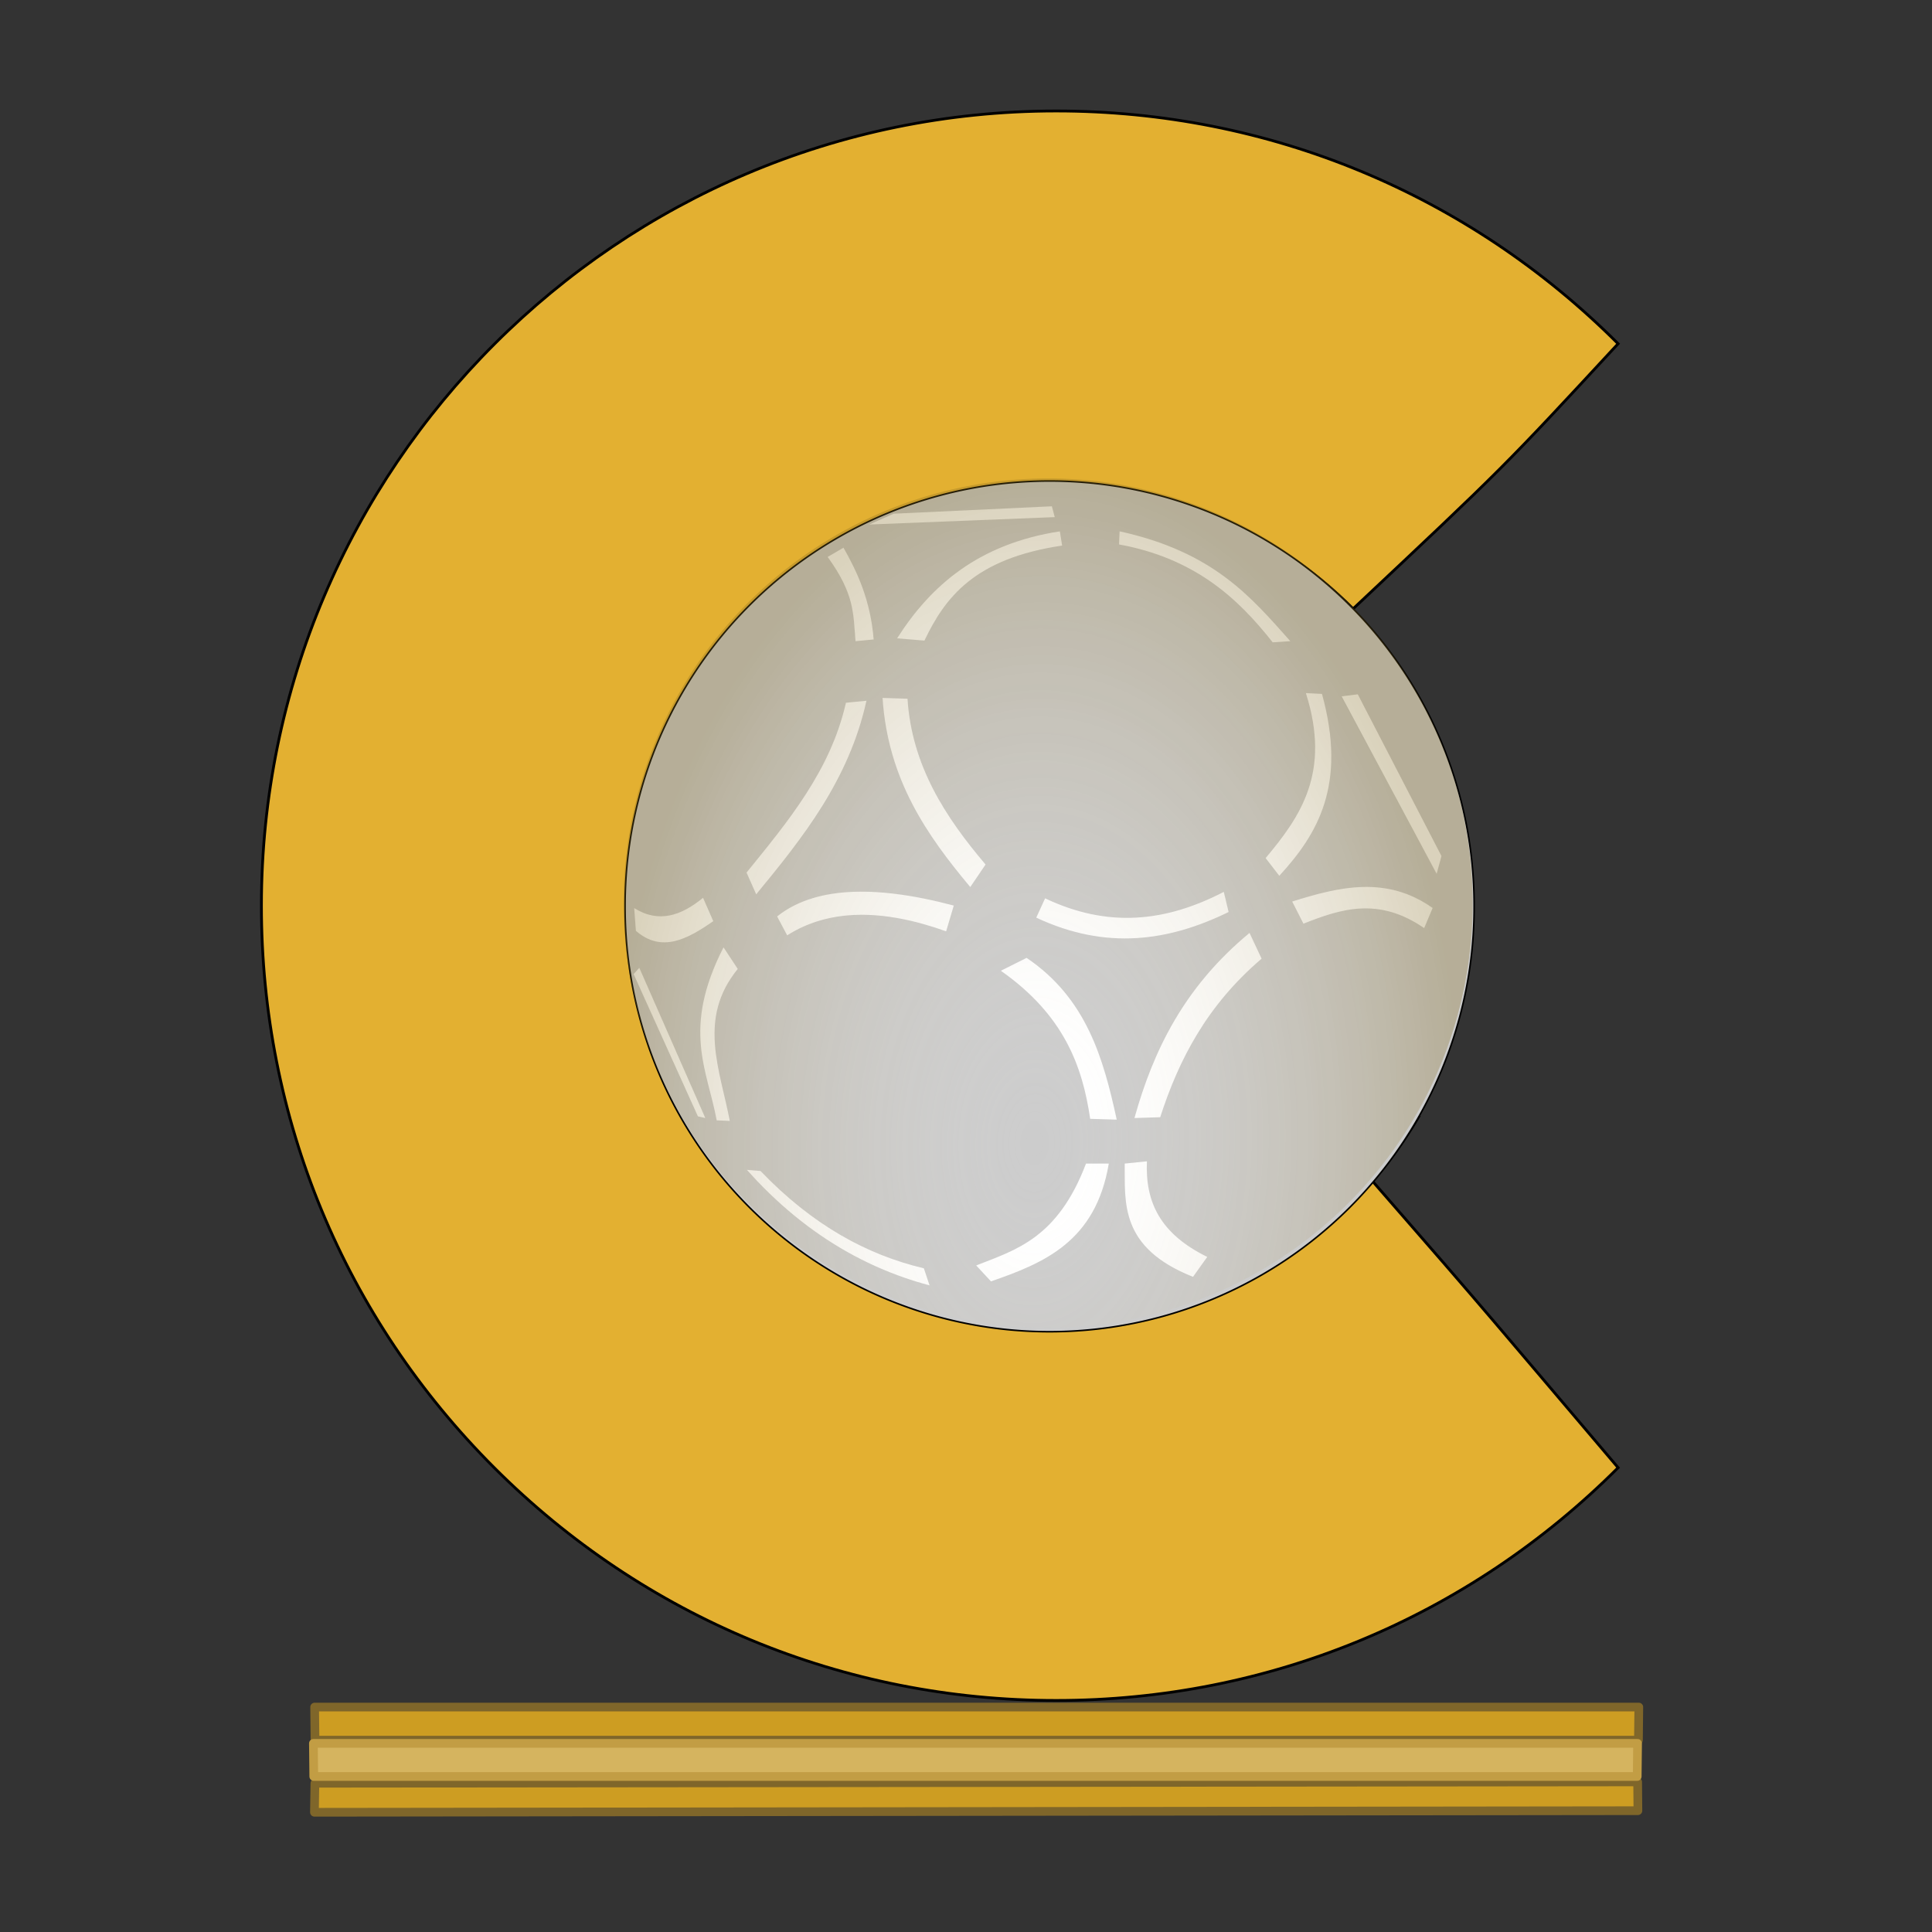
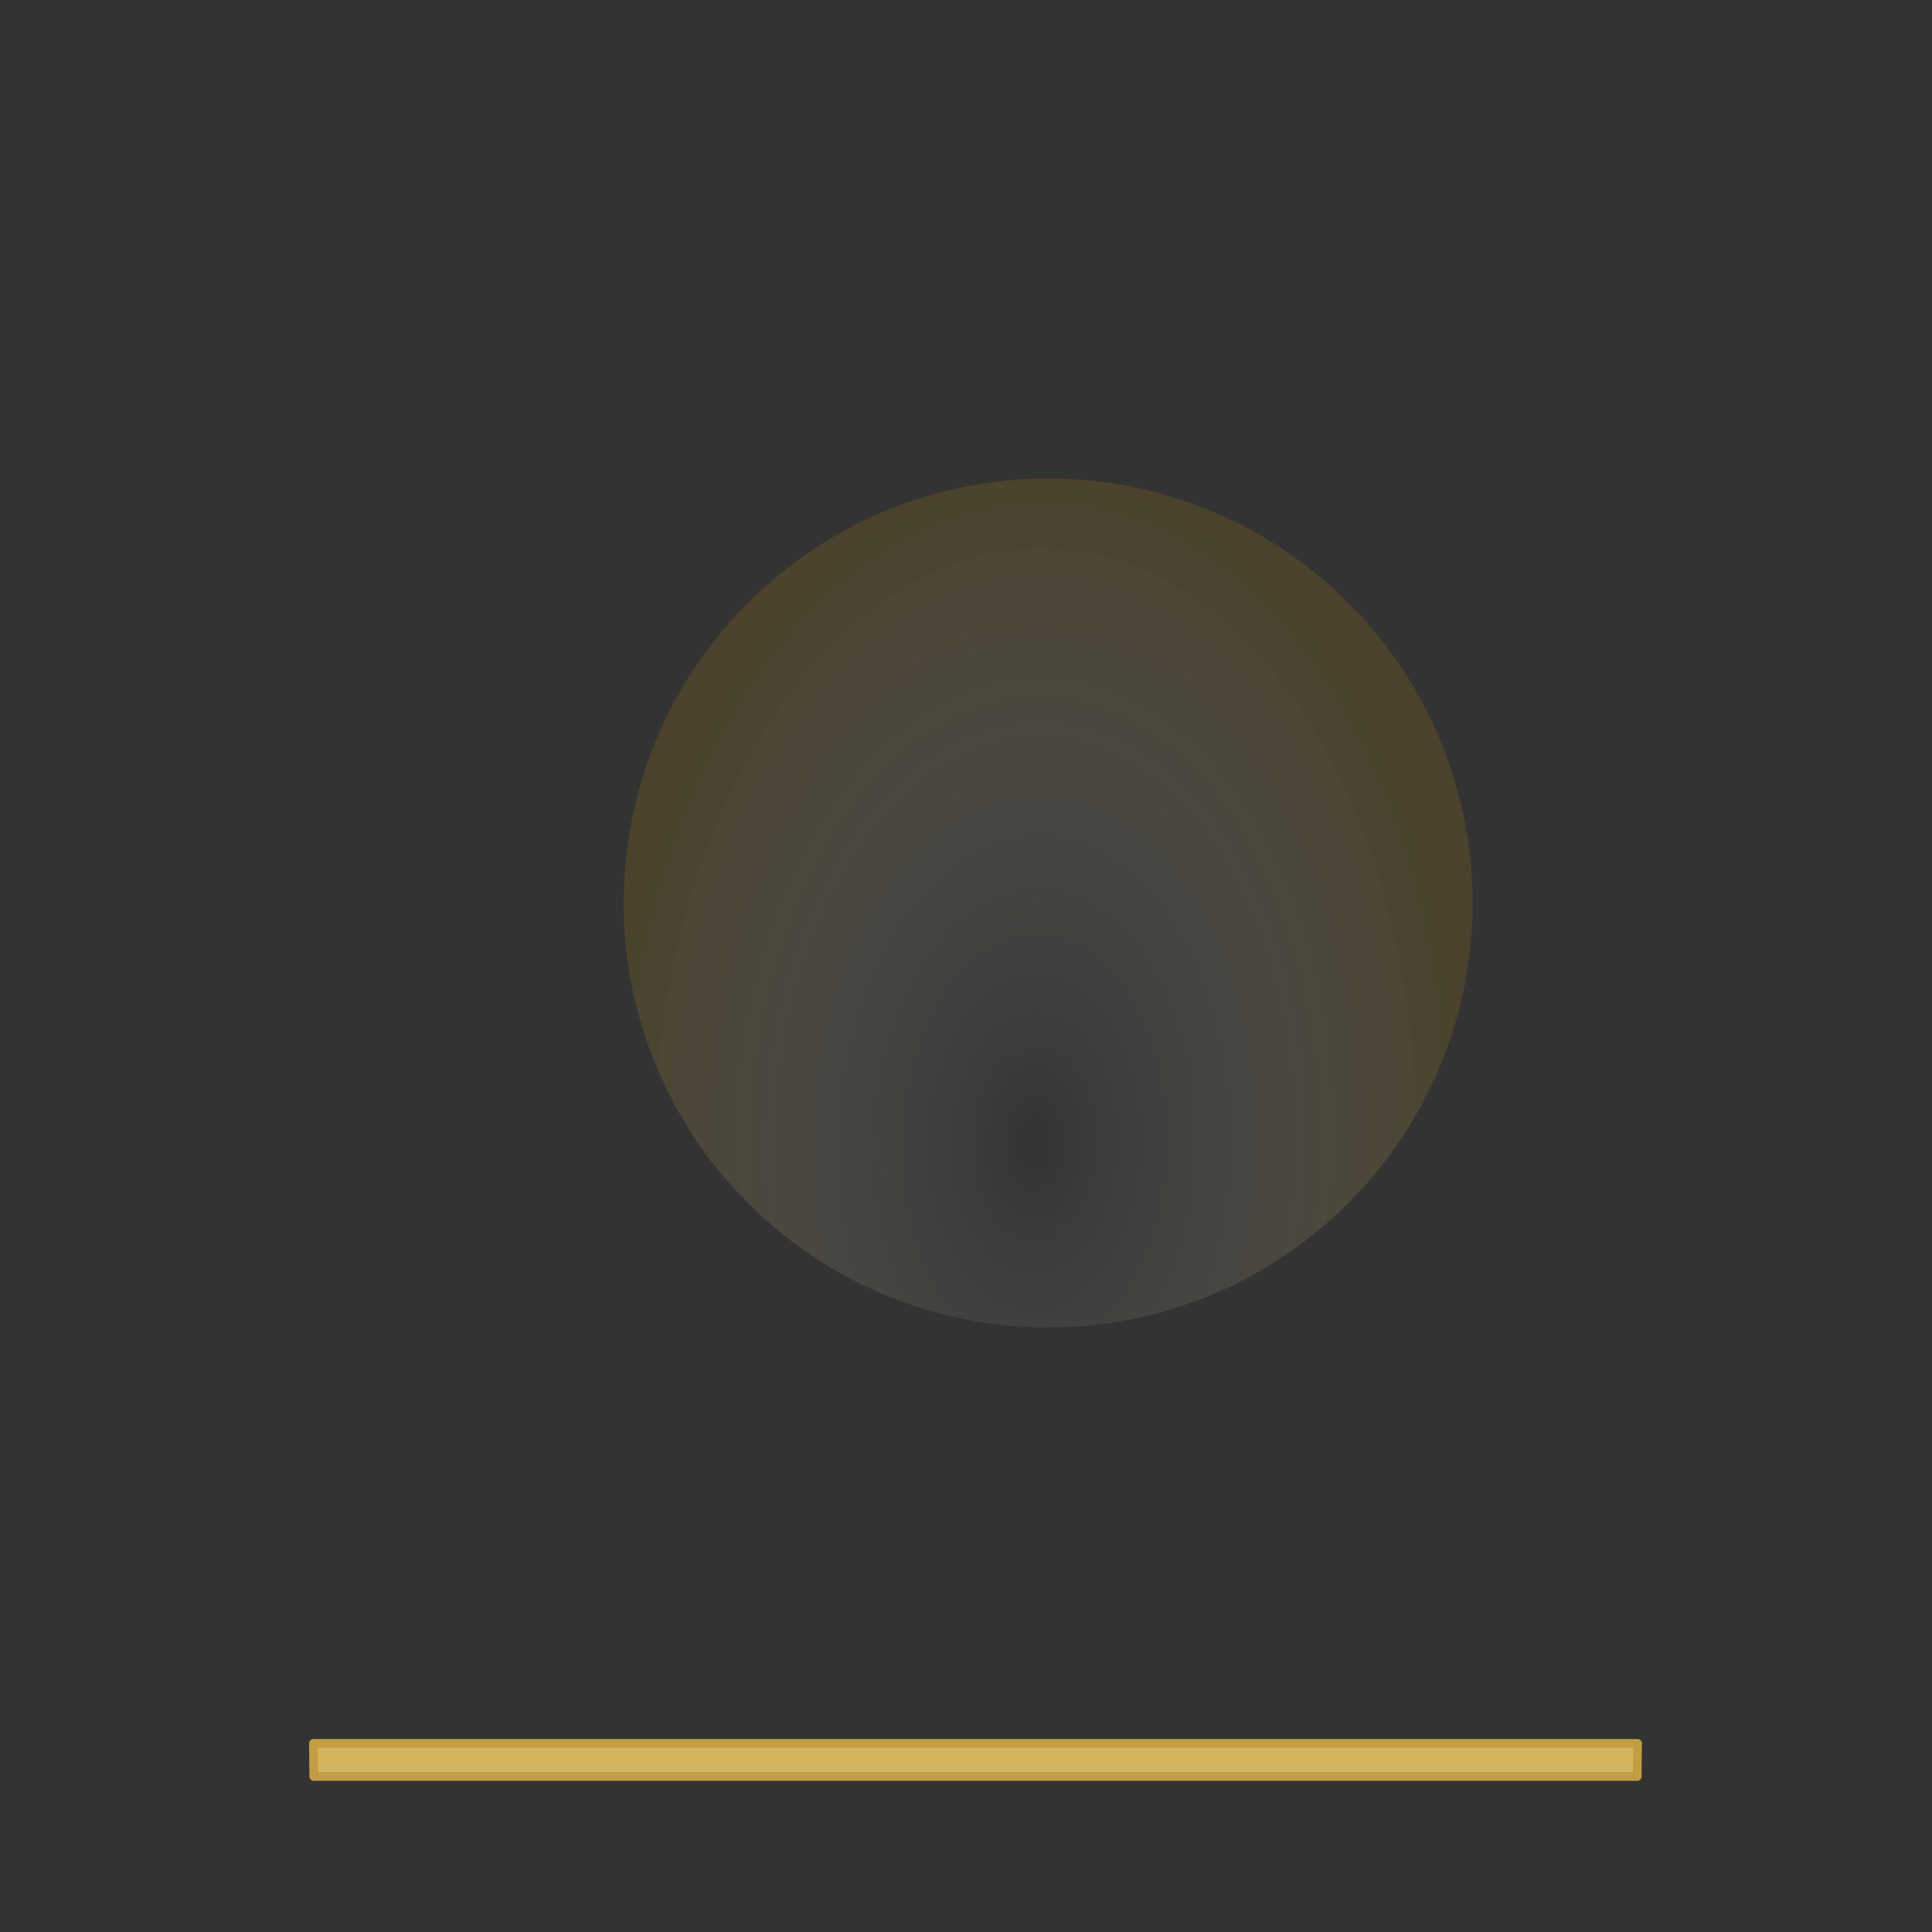
<svg xmlns="http://www.w3.org/2000/svg" xmlns:ns1="http://www.inkscape.org/namespaces/inkscape" xmlns:ns2="http://sodipodi.sourceforge.net/DTD/sodipodi-0.dtd" xmlns:xlink="http://www.w3.org/1999/xlink" id="svg2" version="1.1" ns1:version="0.48.2 r9819" width="242.5" height="242.5" xml:space="preserve" ns2:docname="FIFA World Coach of the Year Trophy.svg">
  <rect width="100%" height="100%" fill="#333333" stroke="none" />
  <defs id="defs6">
    <linearGradient id="linearGradient3758">
      <stop id="stop3760" style="stop-color:#e3ee3f;stop-opacity:0.808" offset="0" />
      <stop id="stop3762" style="stop-color:#82671c;stop-opacity:0.296" offset="1" />
    </linearGradient>
    <radialGradient ns1:collect="always" xlink:href="#linearGradient3758-7" id="radialGradient3025-1" gradientUnits="userSpaceOnUse" gradientTransform="matrix(1,0.021,-0.032,1.56,-468.952,-560.197)" cx="332.143" cy="598.791" fx="332.143" fy="598.791" r="266.929" />
    <linearGradient id="linearGradient3758-7">
      <stop id="stop3760-4" style="stop-color:#ffffff;stop-opacity:0;" offset="0" />
      <stop id="stop3762-0" style="stop-color:#82671c;stop-opacity:0.296" offset="1" />
    </linearGradient>
  </defs>
  <ns2:namedview pagecolor="#ffffff" bordercolor="#666666" borderopacity="1" objecttolerance="10" gridtolerance="10" guidetolerance="10" ns1:pageopacity="0" ns1:pageshadow="2" ns1:window-width="1366" ns1:window-height="706" id="namedview4" showgrid="false" ns1:zoom="1.3763068" ns1:cx="79.58648" ns1:cy="82.552544" ns1:window-x="-8" ns1:window-y="-8" ns1:window-maximized="1" ns1:current-layer="g10" />
  <g id="g10" ns1:groupmode="layer" ns1:label="ink_ext_XXXXXX" transform="matrix(1.25,0,0,-1.25,0,242.5)">
-     <path d="m 142.536,82.004 c -7.299,-12.603 -20.899,-21.119 -36.484,-21.119 -11.264,0 -21.851,4.388 -29.818,12.349 -7.962,7.965 -12.349,18.554 -12.349,29.818 0,11.264 4.387,21.853 12.349,29.815 7.968,7.968 18.554,12.353 29.818,12.353 11.264,0 21.853,-4.385 29.818,-12.353 15.192,14.27 15.197,14.293 26.612,26.618 -15.073,15.07 -35.114,23.371 -56.43,23.371 -44.001,0 -79.802,-35.801 -79.802,-79.805 0,-21.316 8.299,-41.355 23.375,-56.427 15.072,-15.075 35.112,-23.375 56.427,-23.375 21.316,0 41.358,8.3 56.43,23.375 -12.532,14.746 -12.552,14.894 -24.596,28.694" style="fill:#e3b031;fill-opacity:1;fill-rule:evenodd;stroke:#000000;stroke-opacity:1;stroke-width:0.28;stroke-miterlimit:4;stroke-dasharray:none" id="path62" ns1:connector-curvature="0" ns2:nodetypes="cscscsccsscscc" />
    <g id="g2987" transform="matrix(0.8,0,0,-0.8,0,194)" />
    <g transform="matrix(0.16,0,0,-0.16,128.853,140.173)" id="g3053">
-       <path d="m 119.818,232.403 a 266.429,266.429 0 1 1 -532.857,0 266.429,266.429 0 1 1 532.857,0 z" id="path2838" style="color:#000000;fill:#cccccc;fill-opacity:1;fill-rule:nonzero;stroke:#000000;stroke-opacity:1;marker:none;visibility:visible;display:inline;overflow:visible;enable-background:accumulate" ns1:connector-curvature="0" />
-       <path d="M 4.461,65.975 C -20.257,38.243 -43.698,9.96 -102.682,-2.954 l -0.357,8.214 C -56.153,13.829 -28.948,38.294 -6.61,66.689 z M -225.539,459.546 c -35.5,-8.358 -69.855,-27.022 -102.5,-61.071 l -8.571,-0.714 c 32.54,36.461 70.675,60.8 114.643,72.5 z m -18.929,-473.571 99.286,-4.643 1.786,6.786 -116.429,4.643 z m 2.143,78.214 c 21.355,-33.436 51.381,-59.32 102.143,-67.143 l 1.429,8.929 c -55.193,8.155 -73.526,32.692 -86.429,59.643 z M -275.964,7.309 c 8.301,14.715 16.921,32.454 18.929,57.594 l -11.361,1.071 c -1.522,-17.287 -0.402,-29.263 -17.5,-52.857 m -121.786,261.786 40.357,89.286 4.643,1.071 -41.429,-94.286 z m 65.357,-3.214 c -25.445,31.106 -11.09,63.35 -5,95.357 l -8.214,-0.357 c -5.861,-31.736 -22.026,-57.175 4.286,-108.571 z m -15.357,-30 c -16.19,11.258 -32.381,20.123 -48.571,6.071 l -1.071,-14.286 c 15.485,9.739 29.626,4.699 43.214,-6.429 z m 310,210.714 c -29.336,-14.416 -38.996,-34.156 -37.857,-60 l -13.929,1.429 c 0.232,24.378 -3.389,52.746 42.857,71.071 z m -61.786,-58.571 c -8.242,48.94 -40.475,62.339 -73.929,73.929 l -9.286,-10 c 25.255,-9.915 51.053,-17.115 68.929,-63.929 z M 99.322,200.841 46.794,99.321 l -10.102,1.263 59.599,111.369 z m -86.621,42.426 c 23.399,-9.276 47.078,-17.01 75.761,2.778 l 5.303,-12.627 C 64.812,212.953 35.245,220.067 5.63,229.378 z M -2.451,213.216 C 21.754,186.883 40.041,156.013 24.318,99.068 l -10.102,-0.505 c 15.869,49.853 -3.426,77.497 -25.254,103.541 z M -206.755,231.903 c -51.541,-13.67 -88.281,-11.162 -110.864,6.819 l 6.313,11.869 c 26.341,-16.734 59.945,-16.765 99.753,-2.525 z m -123.996,-7.071 c 29.422,-35.723 58.236,-71.901 69.195,-121.471 l -12.879,1.263 c -9.685,42.632 -36.317,74.419 -62.377,106.571 z m 134.35,-4.546 c -27.291,-32.611 -51.674,-67.484 -55.053,-118.693 l 15.657,0.505 c 2.683,41.907 23.614,74.154 48.992,104.046 z m 175.261,28.789 c -41.221,34.046 -60.466,74.086 -72.226,116.168 l 16.162,-0.505 c 11.61,-35.991 29.252,-70.208 63.64,-99.5 z M -161.045,264.733 c 37.527,25.353 48.163,62.93 56.569,101.52 l -16.668,-0.505 c -4.845,-33.108 -16.507,-65.167 -56.063,-92.934 z m 6.061,-25.254 c 44.006,20.677 83.42,14.722 120.713,-3.536 l -3.03,-12.627 c -36.622,18.975 -72.814,22.75 -112.127,4.041 z" id="path3815" style="fill:#ffffff;stroke:none" ns1:connector-curvature="0" ns2:nodetypes="cccccccccccccccccccccccccccccccccccccccccccccccccccccccccccccccccccccccccccccccccccccccccccccc" />
      <path d="m 118.892,230.796 a 266.429,266.429 0 0 1 -532.857,0 266.429,266.429 0 1 1 532.857,0 z" id="path3756" style="color:#000000;fill:url(#radialGradient3025-1);fill-opacity:1;fill-rule:nonzero;marker:none;visibility:visible;display:inline;overflow:visible;enable-background:accumulate" ns1:connector-curvature="0" />
    </g>
-     <path ns1:connector-curvature="0" d="m 31.594,22.587 0.036,-3.326 132.892,0 0.037,3.326 z m 0.027,-7.651 -0.047,-2.914 132.895,0.159 -0.026,2.891 z" id="rect3757" style="color:#000000;fill:#cd9d22;fill-opacity:1;stroke:#7f662a;stroke-width:0.873;stroke-linejoin:round;stroke-miterlimit:4;stroke-opacity:1;stroke-dasharray:none;marker:none;visibility:visible;display:inline;overflow:visible;enable-background:accumulate" ns2:nodetypes="cccccccccc" />
    <path ns1:connector-curvature="0" d="m 31.471,18.942 0.036,-3.326 132.892,0 0.037,3.326 z" id="rect3757-2" style="color:#000000;fill:#d5b45f;fill-opacity:1;stroke:#c29d44;stroke-width:0.873;stroke-linejoin:round;stroke-miterlimit:4;stroke-opacity:1;stroke-dasharray:none;marker:none;visibility:visible;display:inline;overflow:visible;enable-background:accumulate" ns2:nodetypes="ccccc" />
  </g>
</svg>